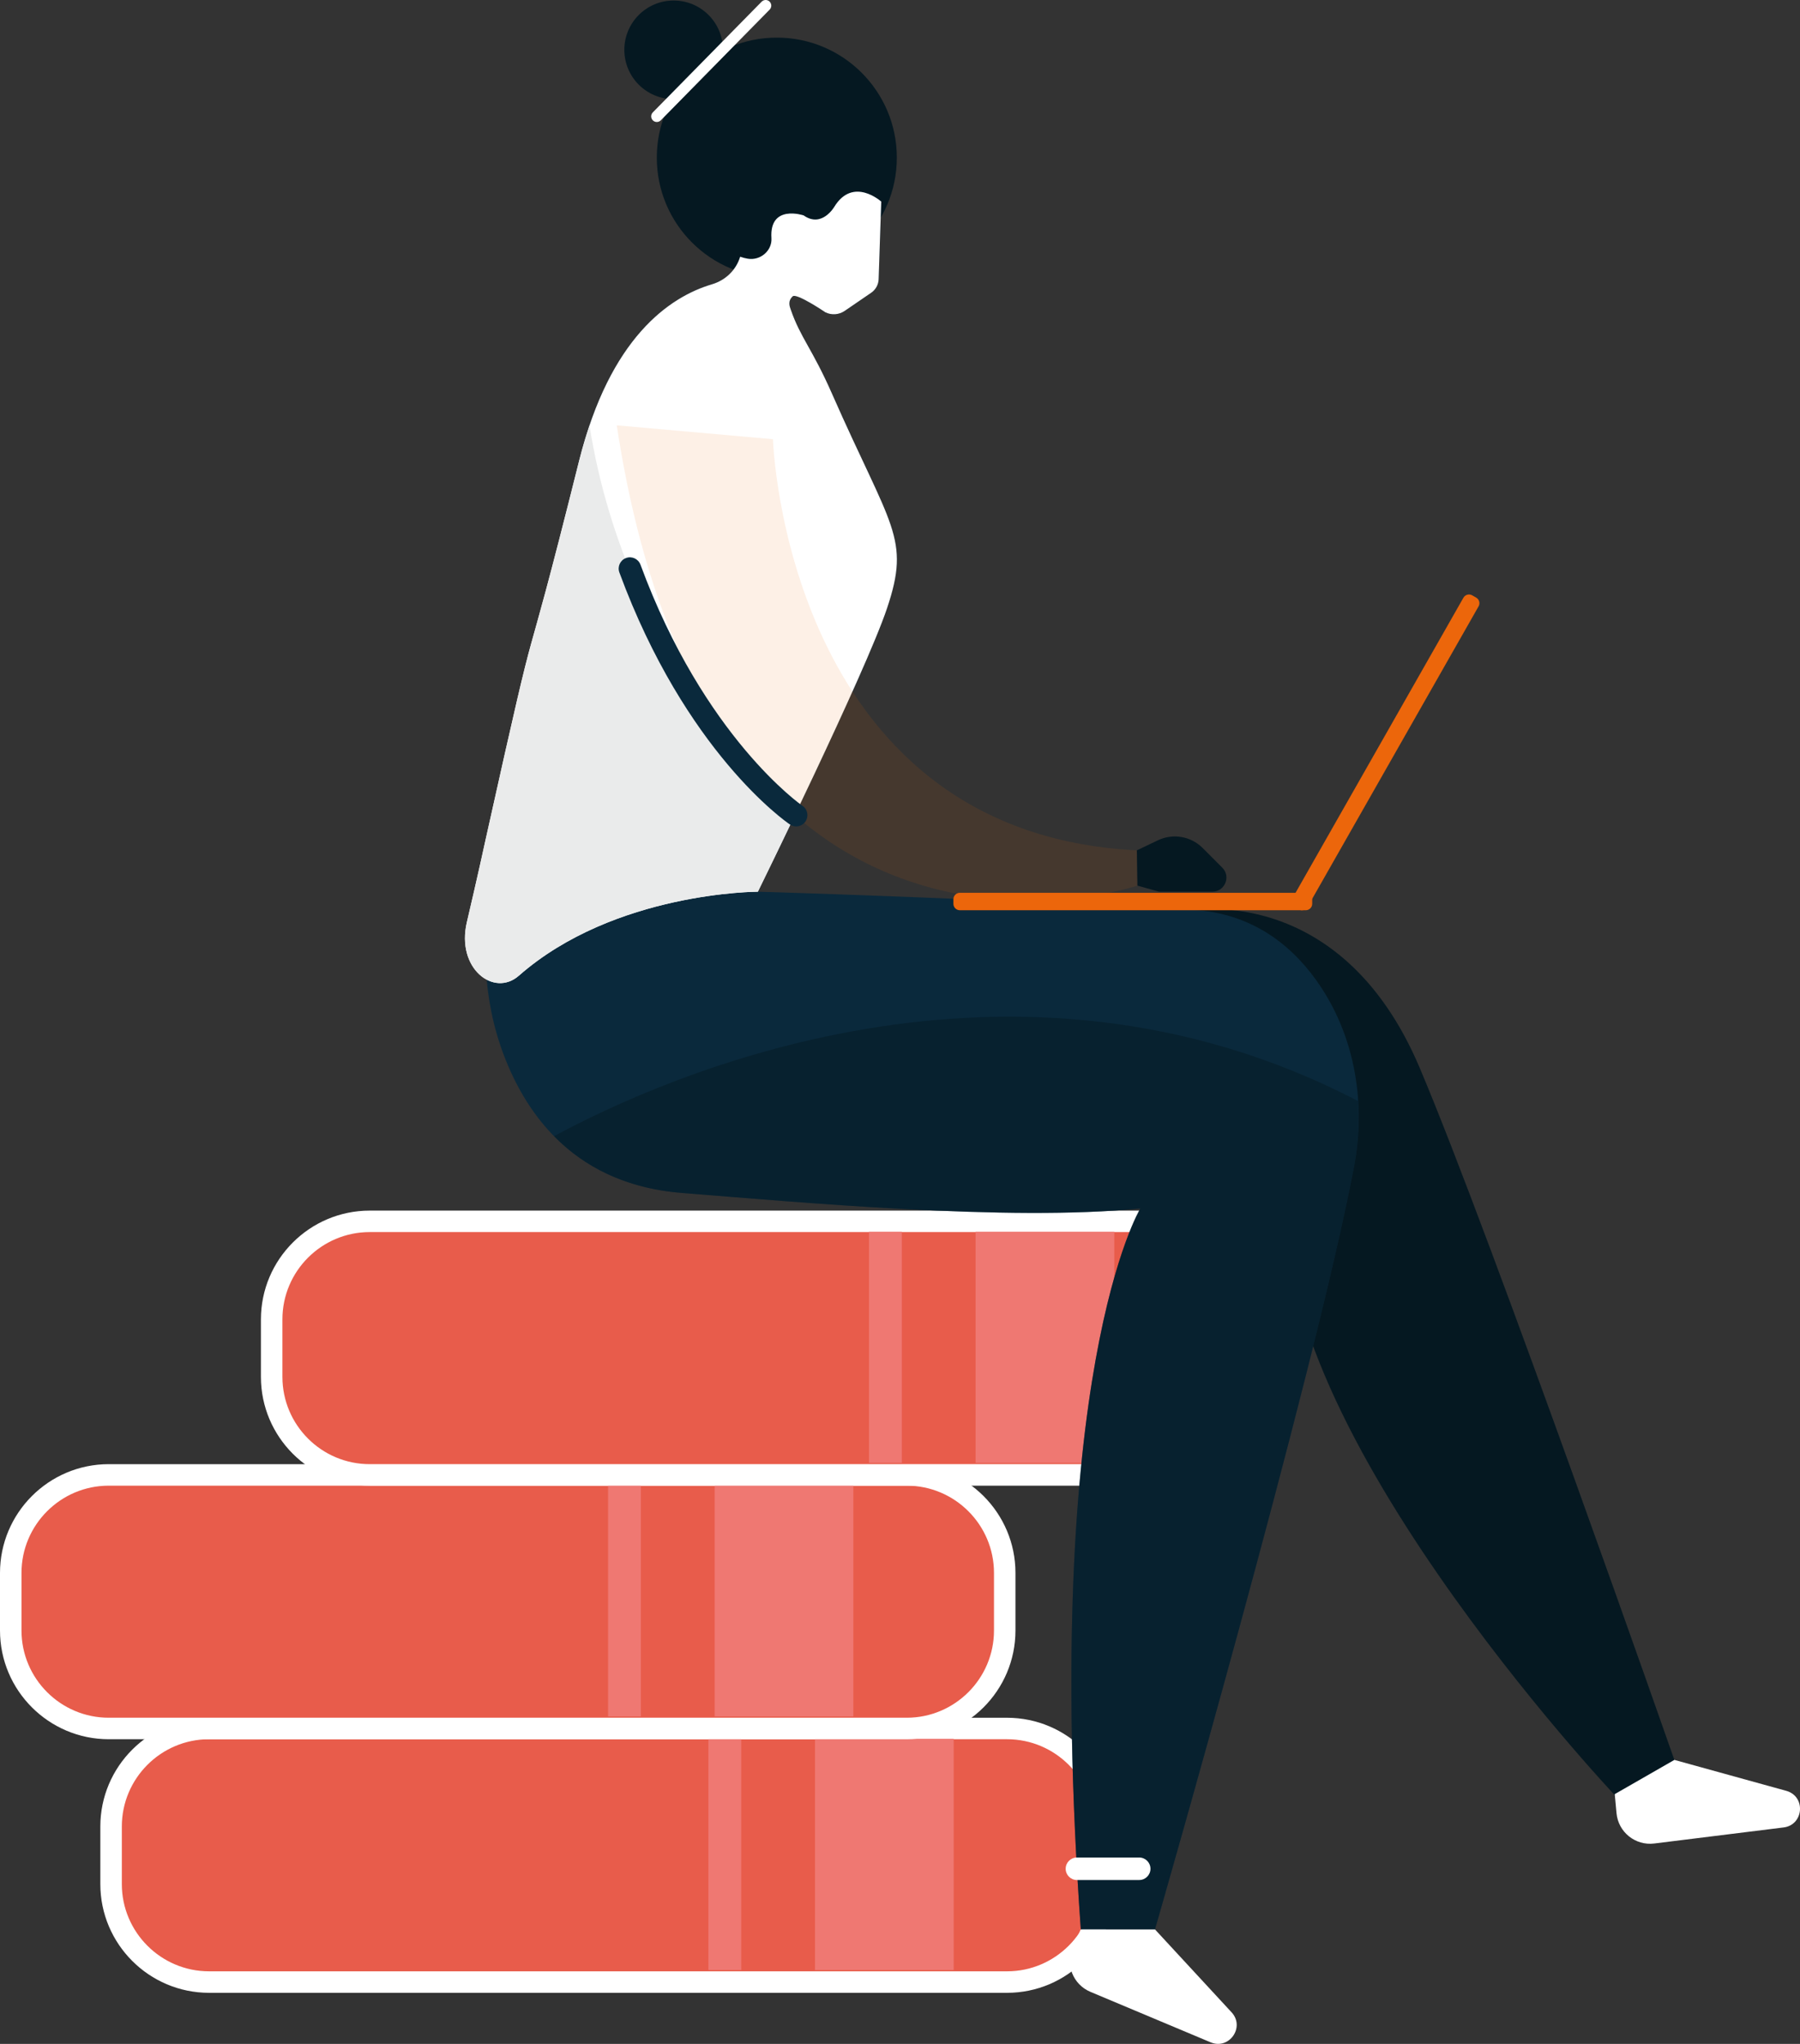
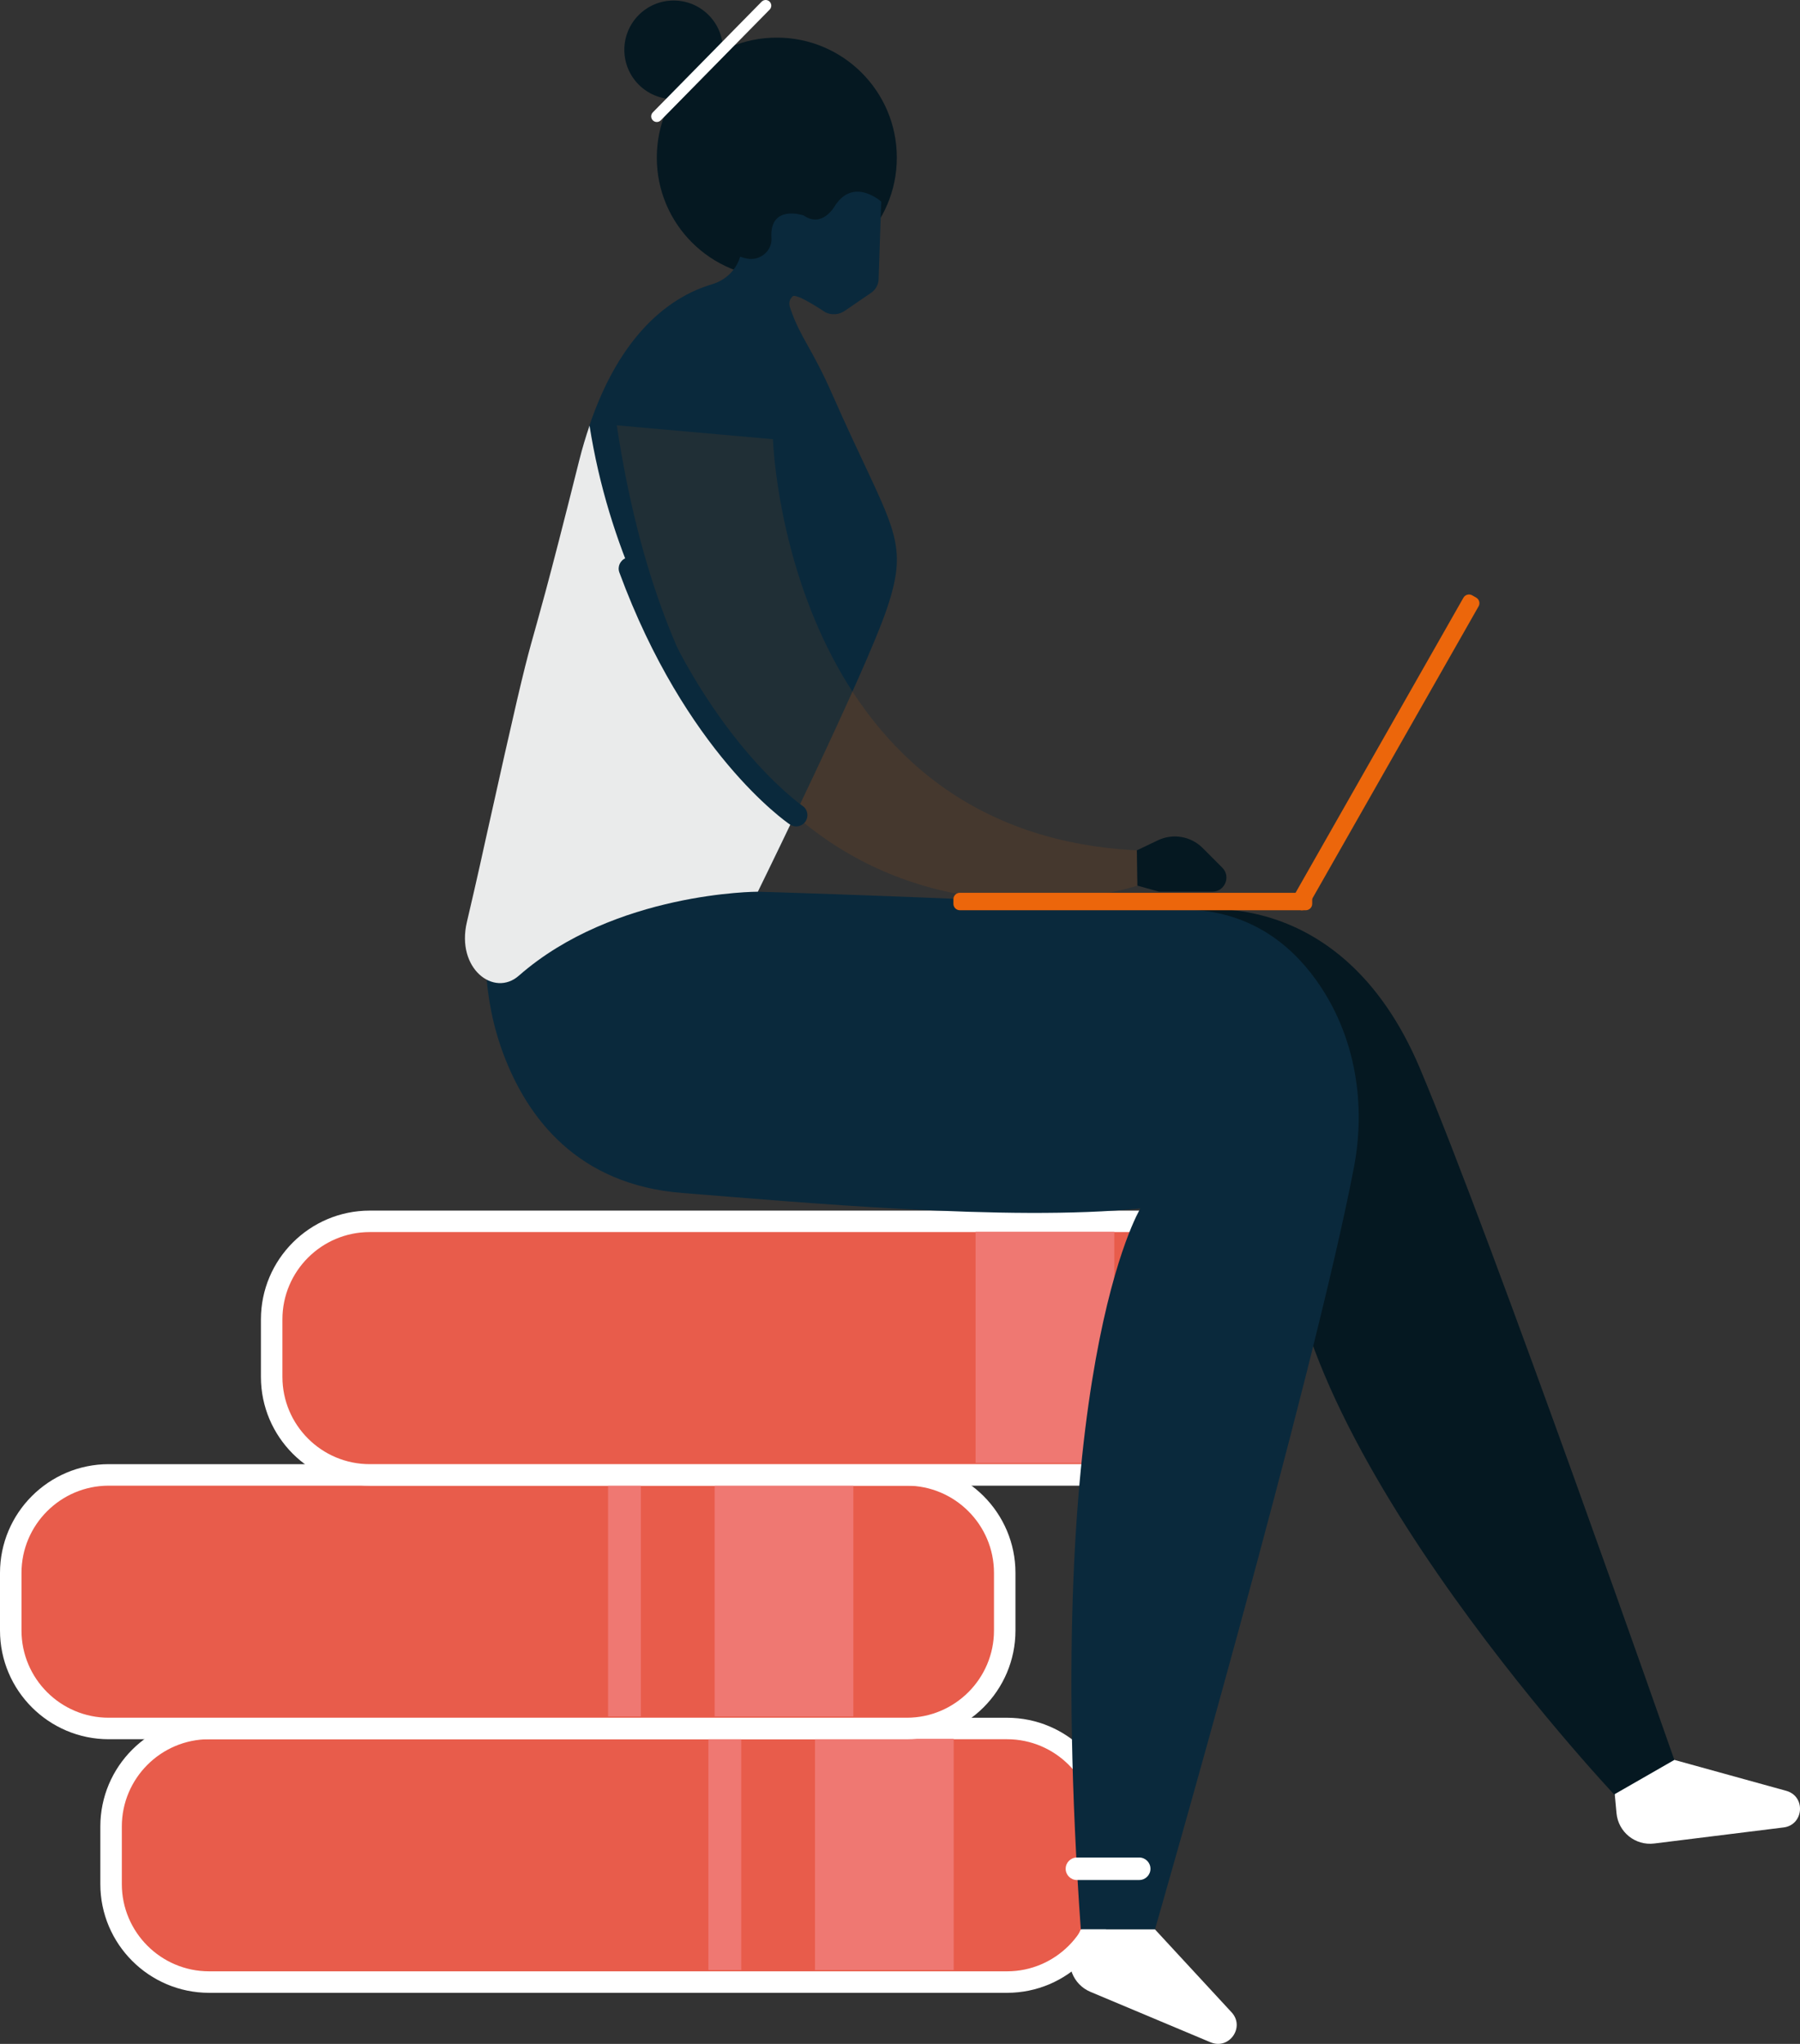
<svg xmlns="http://www.w3.org/2000/svg" xmlns:xlink="http://www.w3.org/1999/xlink" version="1.1" id="Capa_1" x="0px" y="0px" width="226.611px" height="257.326px" viewBox="0 0 226.611 257.326" enable-background="new 0 0 226.611 257.326" xml:space="preserve">
  <rect x="0" y="0" width="226.611" height="257.326" fill="#333333" stroke="none" />
  <path fill="#E85C4B" d="M126.781,249.543H26.323c-6.815,0-12.341-5.522-12.341-12.34v-7.246c0-6.813,5.525-12.34,12.341-12.34  h100.458c6.814,0,12.34,5.524,12.34,12.34v7.246C139.121,244.021,133.596,249.543,126.781,249.543" />
  <path fill="#FFFFFF" d="M126.781,250.896H26.323c-7.551,0-13.692-6.145-13.692-13.694v-7.242c0-7.551,6.142-13.694,13.692-13.694  h100.458c7.55,0,13.691,6.145,13.691,13.694v7.242C140.473,244.752,134.331,250.896,126.781,250.896 M26.323,218.969  c-6.059,0-10.986,4.931-10.986,10.99v7.242c0,6.059,4.928,10.989,10.986,10.989h100.458c6.059,0,10.985-4.932,10.985-10.989v-7.242  c0-6.062-4.927-10.99-10.985-10.99H26.323z" />
  <rect x="102.602" y="218.924" fill="#EF7872" width="17.463" height="29.104" />
  <rect x="89.184" y="218.924" fill="#EF7872" width="4.133" height="29.104" />
  <path fill="#E85C4B" d="M114.15,217.617H13.692c-6.814,0-12.34-5.523-12.34-12.341v-7.243c0-6.814,5.525-12.343,12.34-12.343H114.15  c6.815,0,12.341,5.527,12.341,12.343v7.243C126.49,212.094,120.965,217.617,114.15,217.617" />
  <path fill="#FFFFFF" d="M114.151,218.969H13.692C6.142,218.969,0,212.826,0,205.276v-7.243c0-7.552,6.142-13.695,13.691-13.695  h100.459c7.552,0,13.692,6.146,13.692,13.695v7.243C127.843,212.826,121.702,218.969,114.151,218.969 M13.692,187.045  c-6.058,0-10.986,4.931-10.986,10.988v7.243c0,6.06,4.929,10.986,10.986,10.986h100.459c6.06,0,10.987-4.928,10.987-10.986v-7.243  c0-6.06-4.928-10.988-10.987-10.988H13.692z" />
  <rect x="89.97" y="186.998" fill="#EF7872" width="17.463" height="29.104" />
  <rect x="76.554" y="186.998" fill="#EF7872" width="4.132" height="29.104" />
  <path fill="#E85C4B" d="M147.001,185.69H46.543c-6.815,0-12.34-5.522-12.34-12.34v-7.244c0-6.815,5.524-12.34,12.34-12.34h100.458  c6.814,0,12.34,5.523,12.34,12.34v7.244C159.341,180.168,153.816,185.69,147.001,185.69" />
  <path fill="#FFFFFF" d="M147,187.045H46.543c-7.55,0-13.694-6.144-13.694-13.692v-7.244c0-7.549,6.145-13.693,13.694-13.693H147  c7.55,0,13.694,6.145,13.694,13.693v7.244C160.695,180.901,154.55,187.045,147,187.045 M46.543,155.119  c-6.06,0-10.988,4.93-10.988,10.987v7.244c0,6.06,4.929,10.986,10.988,10.986H147c6.059,0,10.989-4.928,10.989-10.986v-7.244  c0-6.059-4.931-10.987-10.989-10.987H46.543z" />
  <rect x="122.821" y="155.072" fill="#EF7872" width="17.464" height="29.104" />
-   <rect x="109.403" y="155.072" fill="#EF7872" width="4.134" height="29.104" />
  <path fill="#051821" d="M149.461,114.695c0,0,19.24-3.947,29.272,19.746c9.095,21.476,32.207,87.547,32.207,87.547l-7.587,4.087  c0,0-45.818-48.537-40.979-77.123l-18.955-30.271L149.461,114.695z" />
  <path fill="#051821" d="M112.906,19.844c0,8.345-6.766,15.109-15.109,15.109c-8.345,0-15.109-6.764-15.109-15.109  c0-8.345,6.765-15.109,15.109-15.109C106.141,4.735,112.906,11.5,112.906,19.844" />
  <path fill="#051821" d="M91.018,6.274c0,3.429-2.78,6.208-6.208,6.208c-3.429,0-6.209-2.779-6.209-6.208s2.78-6.208,6.209-6.208  C88.238,0.066,91.018,2.845,91.018,6.274" />
  <path fill="#0A293C" d="M150.909,114.6c0,0-26.558-1.455-55.498-2.334c0,0,13.545-27.58,16.268-35.701  c2.979-8.889,0.535-10.021-6.956-27.044c-2.469-5.612-3.955-7.019-5.165-10.524c-0.139-0.402-0.422-1.054,0.229-1.684  c0.482-0.467,4.125,2.007,4.125,2.007c0.782,0.382,1.711,0.313,2.43-0.179l3.336-2.284c0.565-0.387,0.913-1.021,0.936-1.706  l0.328-9.768c0,0-3.525-3.199-5.898,0.639c0,0-1.567,2.728-3.872,1.099c0,0-4.329-1.467-4.052,2.859  c0.103,1.593-1.406,2.857-2.98,2.593c-0.292-0.049-0.611-0.129-0.959-0.248l-0.012,0.038c-0.518,1.672-1.852,2.933-3.53,3.429  c-5.343,1.579-12.853,6.712-16.722,22.195c-8.224,32.923-2.999,17.787-10.785,52.812c-1.616,7.27-1.37,14.926,1.243,21.9  c3.03,8.084,9.364,16.469,22.548,17.5c14.375,1.125,41.065,3.618,57.643,1.948c0,0-12.5,20.431-7.5,90.763h9.339  c0,0,19.949-69.226,25.051-95.957c1.497-7.849,0.221-16.084-4.195-22.74C163.14,119.516,158.309,115.289,150.909,114.6" />
-   <path fill="#FFFFFF" d="M65.321,122.84c12.036-10.572,30.091-10.576,30.091-10.576s13.545-27.578,16.268-35.699  c2.979-8.889,0.535-10.021-6.956-27.044c-2.469-5.612-3.955-7.019-5.165-10.524c-0.139-0.402-0.423-1.054,0.229-1.684  c0.482-0.468,4.125,2.007,4.125,2.007c0.782,0.381,1.711,0.313,2.43-0.179l3.336-2.284c0.565-0.388,0.914-1.021,0.936-1.706  l0.328-9.768c0,0-3.525-3.199-5.898,0.639c0,0-1.567,2.728-3.872,1.098c0,0-4.329-1.466-4.052,2.86  c0.102,1.592-1.406,2.857-2.98,2.593c-0.292-0.049-0.611-0.129-0.959-0.249l-0.012,0.038c-0.522,1.674-1.859,2.934-3.54,3.432  c-5.342,1.582-12.846,6.718-16.712,22.194c-8.224,32.92-4.014,12.774-11.799,47.799c-0.105,0.471-0.949,4.391-2.34,10.313  C57.406,121.941,62.186,125.594,65.321,122.84" />
  <path opacity="0.1" fill="#EC6608" d="M97.311,55.296c0,0,1.522,49.55,45.814,51.763l0.073,4.445c0,0-54.021,18.068-65.55-57.955  L97.311,55.296z" />
  <path fill="#EC660B" d="M164.388,114.6h-43.547c-0.449,0-0.811-0.363-0.811-0.813v-0.574c0-0.447,0.361-0.811,0.811-0.811h43.547  c0.448,0,0.813,0.363,0.813,0.811v0.574C165.2,114.236,164.835,114.6,164.388,114.6" />
  <path fill="#EC660B" d="M162.702,113.107l21.533-37.85c0.223-0.389,0.718-0.525,1.107-0.305l0.499,0.285  c0.39,0.223,0.526,0.717,0.304,1.105l-21.534,37.852c-0.222,0.391-0.717,0.525-1.106,0.303l-0.499-0.283  C162.617,113.992,162.48,113.498,162.702,113.107" />
  <path fill="#051821" d="M143.125,107.059l2.65-1.266c1.893-0.902,4.149-0.516,5.631,0.969l2.474,2.479  c1.115,1.117,0.324,3.021-1.253,3.021h-6.712l-2.718-0.76L143.125,107.059z" />
  <path fill="#FFFFFF" d="M136.063,242.91l-1,2.188c-0.996,2.178,0.008,4.75,2.216,5.676l15.132,6.354  c2.336,0.979,4.362-1.91,2.644-3.772l-9.652-10.445L136.063,242.91L136.063,242.91z" />
  <path fill="#FFFFFF" d="M203.289,225.881l0.222,2.396c0.22,2.385,2.37,4.115,4.747,3.82l16.286-2.021  c2.515-0.313,2.834-3.83,0.416-4.588l-14.164-3.916L203.289,225.881z" />
  <path fill="#EAEBEB" d="M100.075,102.621L100.075,102.621c0,0-21.049-18.418-25.856-49.042c-0.466,1.375-0.908,2.825-1.304,4.409  c-8.224,32.92-4.014,12.774-11.799,47.799c-0.104,0.471-0.949,4.391-2.34,10.313c-1.37,5.842,3.409,9.494,6.544,6.74  c12.036-10.572,30.091-10.574,30.091-10.574S97.436,108.143,100.075,102.621" />
  <path fill="#0A293C" d="M100.234,104.043c-0.275,0-0.553-0.08-0.796-0.246c-0.531-0.359-13.134-9.125-21.462-31.723  c-0.271-0.734,0.105-1.549,0.839-1.82c0.728-0.271,1.546,0.105,1.817,0.84c8.018,21.756,20.274,30.277,20.399,30.361  c0.646,0.441,0.813,1.32,0.372,1.969C101.13,103.826,100.686,104.043,100.234,104.043" />
  <g opacity="0.49">
    <g>
      <g>
        <defs>
          <rect id="SVGID_1_" x="69.756" y="128.004" width="101.278" height="114.906" />
        </defs>
        <clipPath id="SVGID_2_">
          <use xlink:href="#SVGID_1_" overflow="visible" />
        </clipPath>
-         <path clip-path="url(#SVGID_2_)" fill="#051821" d="M69.756,143.047c3.7,3.767,8.884,6.584,16.164,7.152     c14.375,1.123,41.065,3.618,57.644,1.95c0,0-12.5,20.429-7.501,90.761h9.339c0,0,19.95-69.228,25.052-95.959     c0.524-2.757,0.688-5.558,0.514-8.324C127.31,115.871,83.45,135.637,69.756,143.047" />
      </g>
    </g>
  </g>
  <path fill="#FFFFFF" d="M143.42,236.694h-7.841c-0.783,0-1.416-0.633-1.416-1.416c0-0.782,0.633-1.418,1.416-1.418h7.841  c0.783,0,1.417,0.636,1.417,1.418C144.837,236.062,144.203,236.694,143.42,236.694" />
  <path fill="#FFFFFF" d="M82.688,15.359c-0.18,0-0.359-0.068-0.495-0.203c-0.279-0.274-0.284-0.722-0.011-1.002L95.885,0.212  c0.28-0.28,0.728-0.283,1.002-0.009c0.279,0.274,0.285,0.722,0.011,1.002L83.194,15.147C83.053,15.288,82.871,15.359,82.688,15.359" />
</svg>